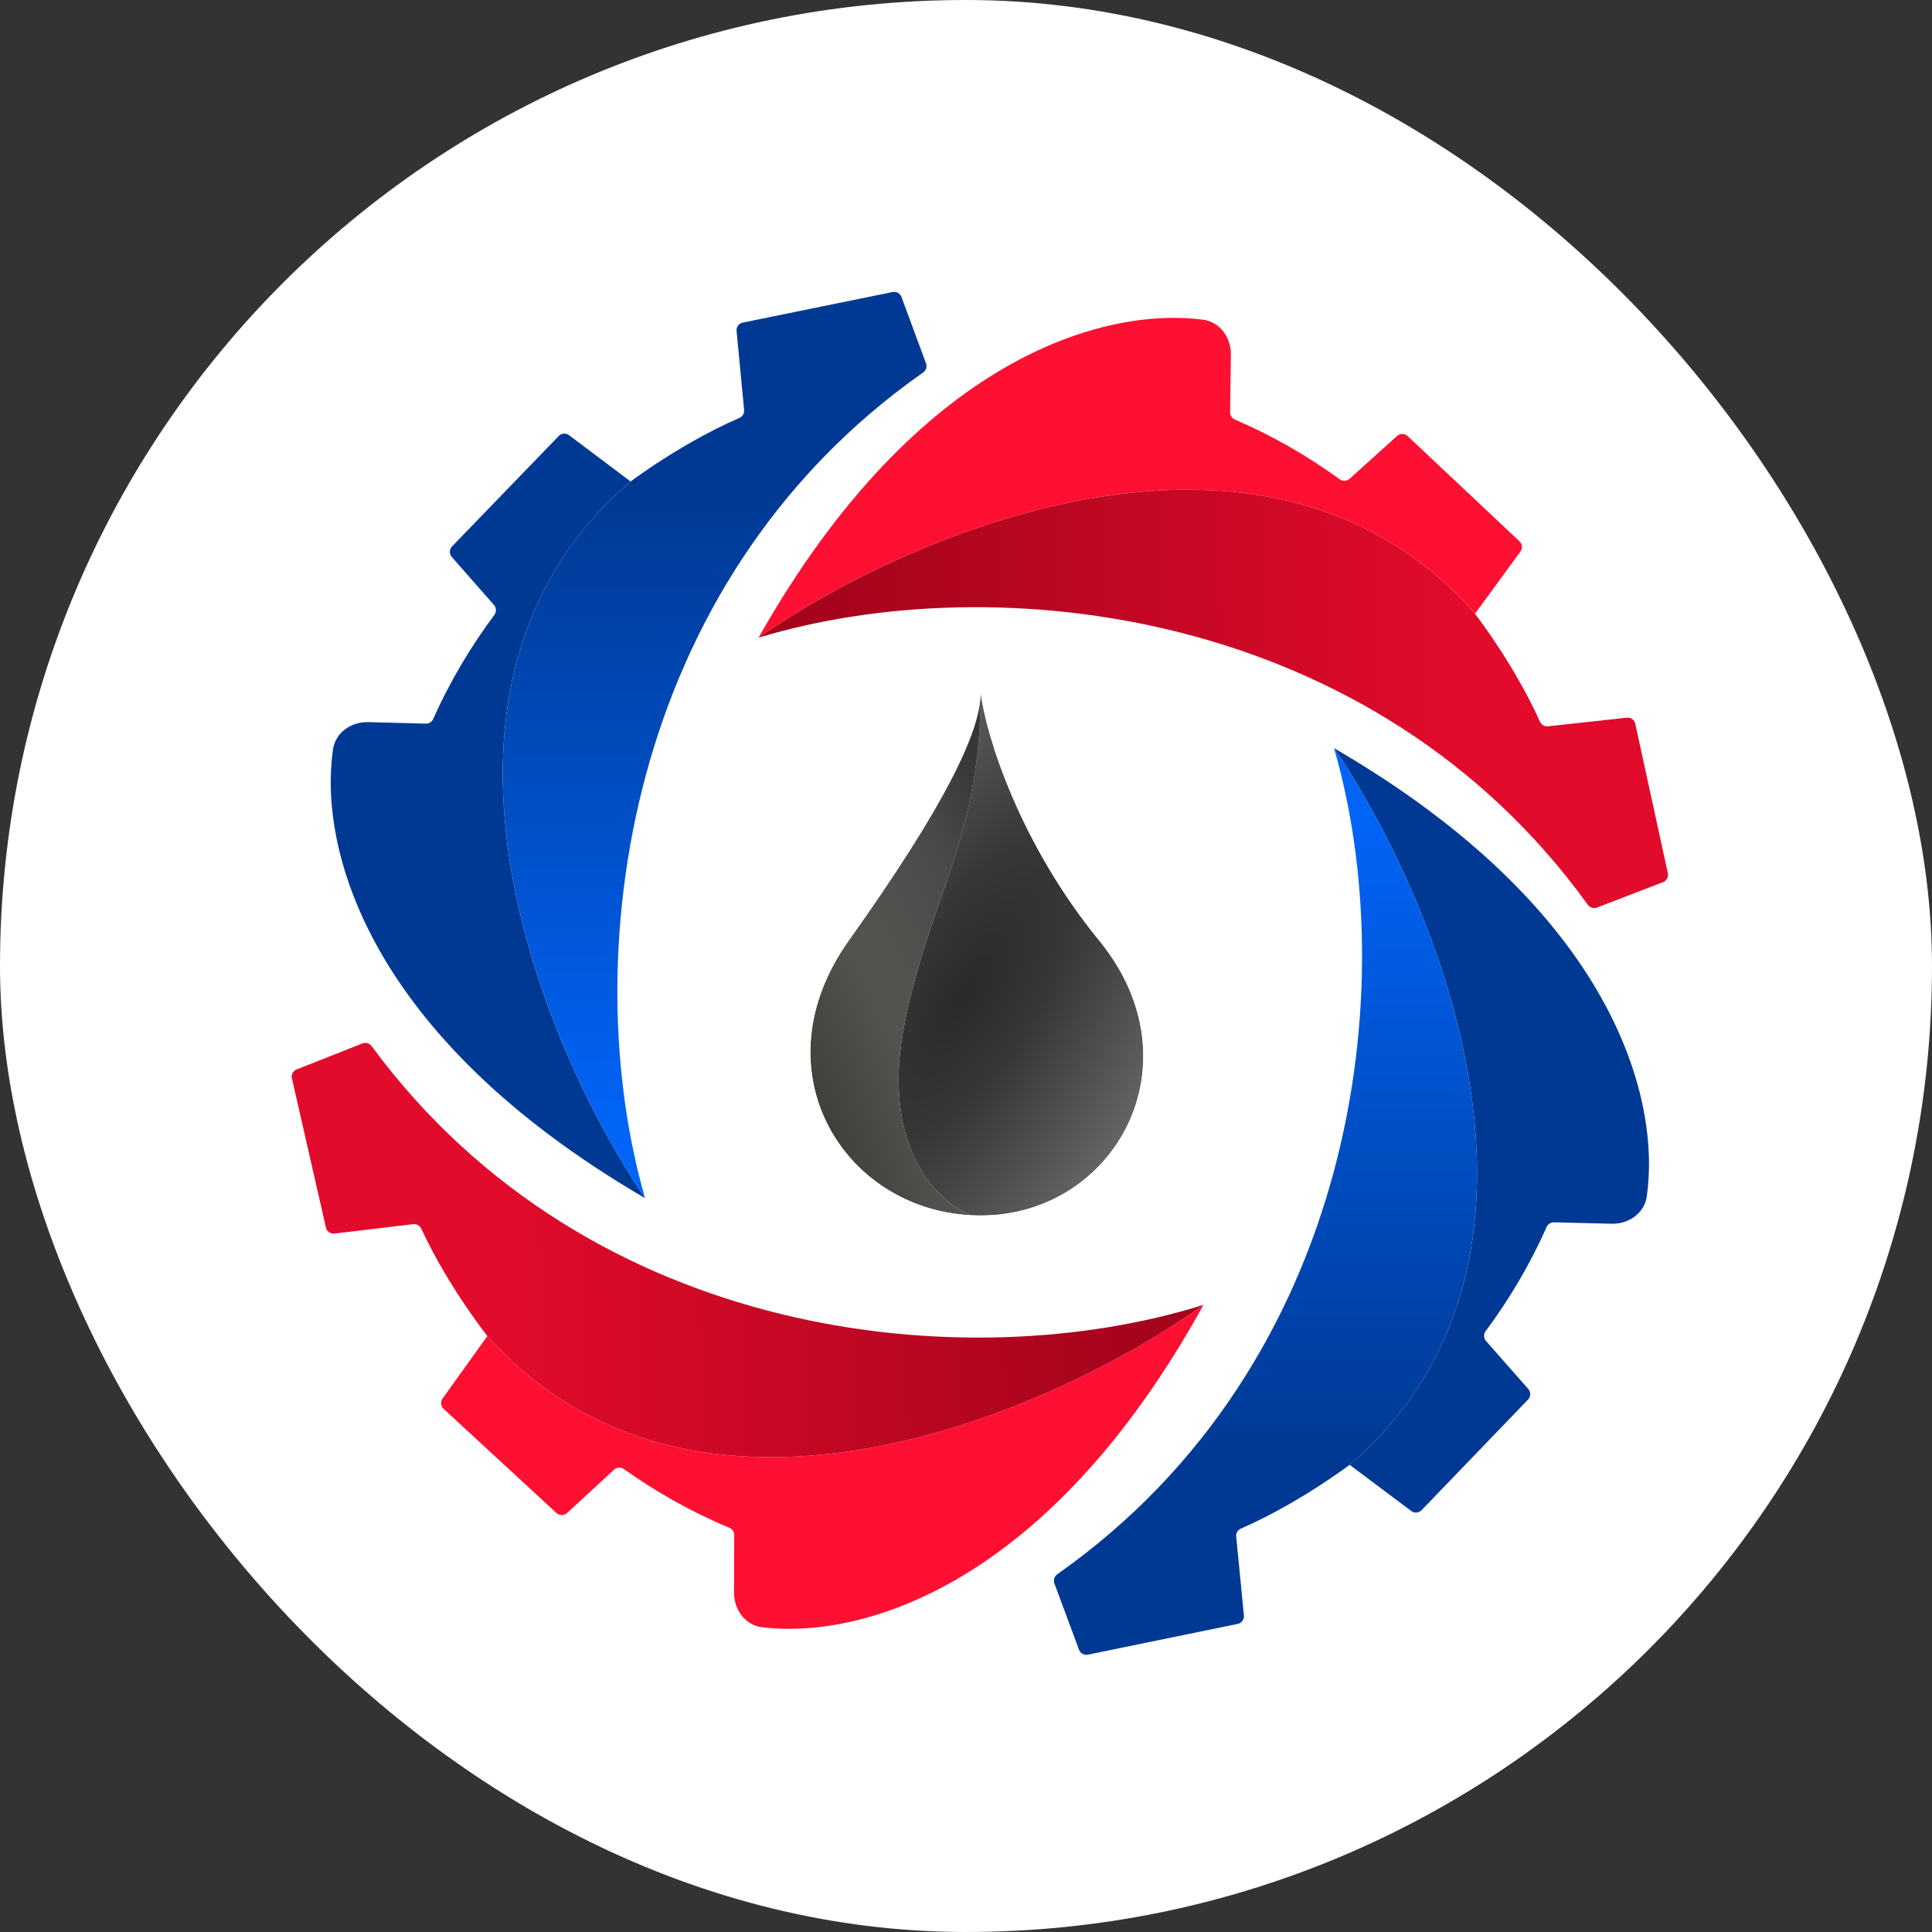
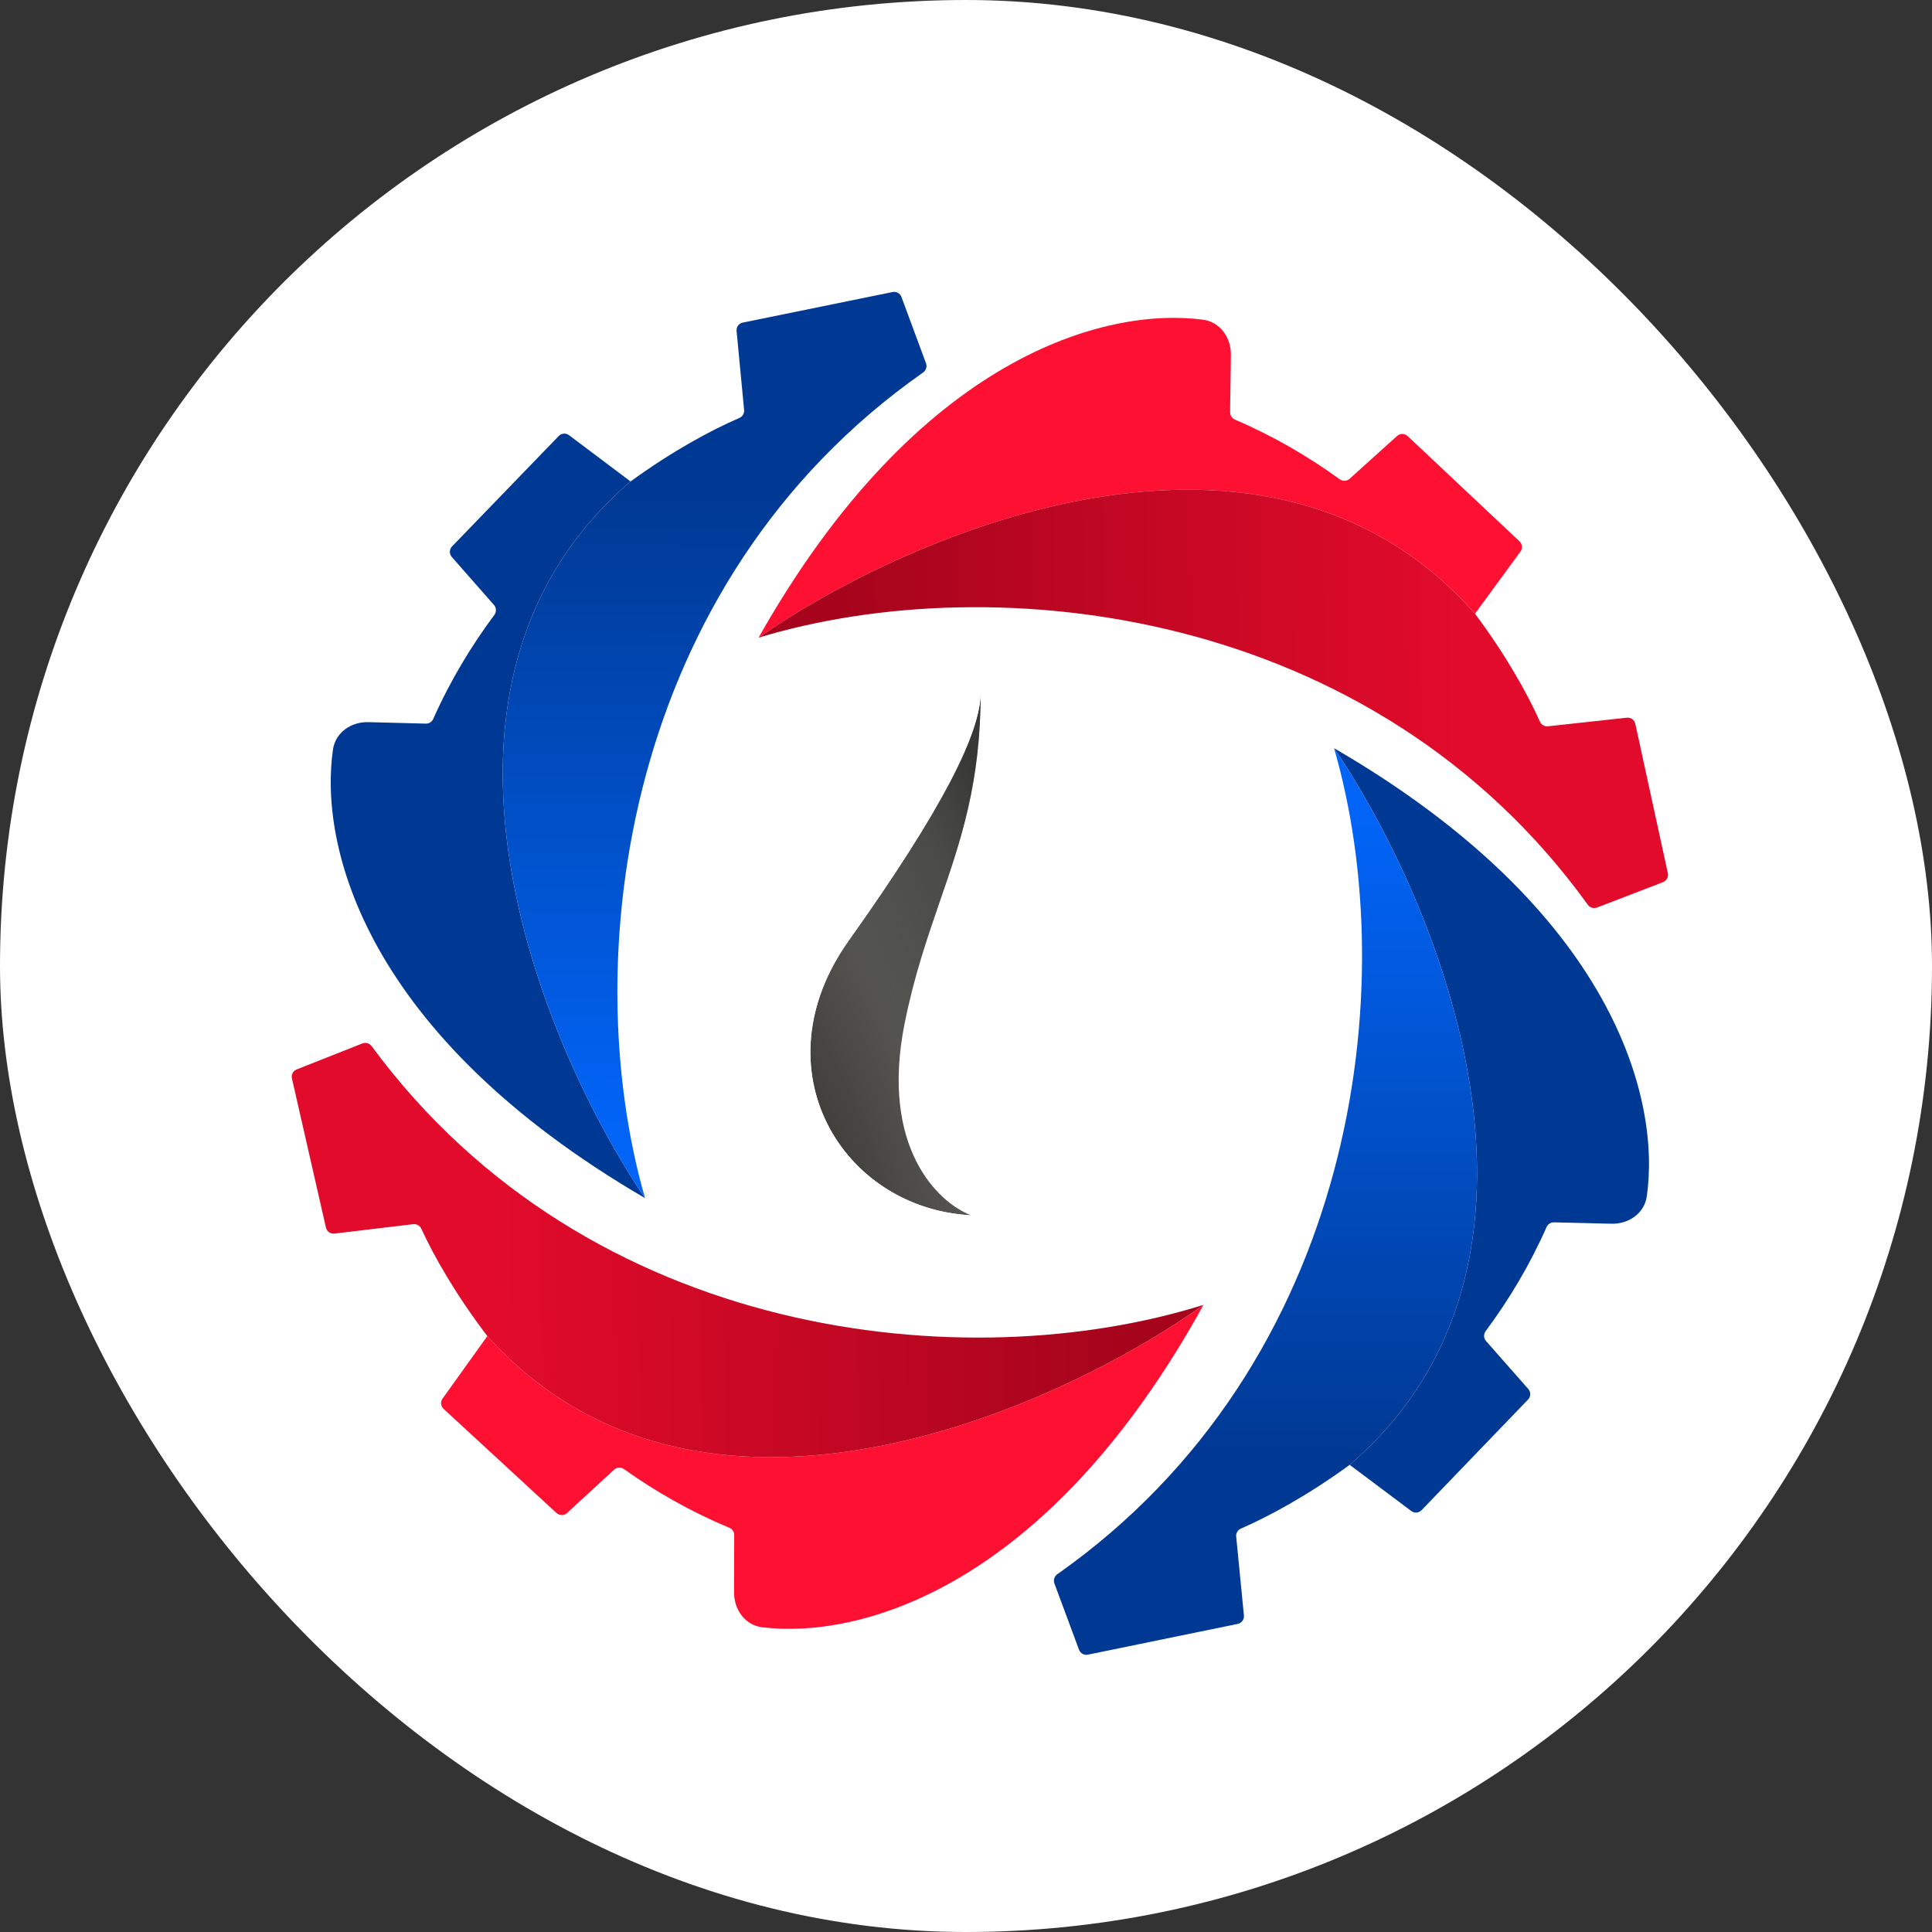
<svg xmlns="http://www.w3.org/2000/svg" width="40" height="40" viewBox="0 0 40 40" fill="none">
  <rect x="0" y="0" width="40" height="40" fill="#333333" stroke="none" />
  <rect width="40" height="40" rx="20" fill="white" />
-   <path d="M22.757 19.472C21.111 17.46 20.411 15.228 20.303 14.333C20.303 16.213 19.891 17.407 19.456 18.67C19.194 19.429 18.924 20.212 18.729 21.185C18.214 23.757 19.423 24.903 20.104 25.161C20.17 25.164 20.236 25.166 20.303 25.166C23.081 25.166 24.84 22.018 22.757 19.472Z" fill="url(#paint0_radial_51_1641)" />
  <path fill-rule="evenodd" clip-rule="evenodd" d="M20.304 14.333C20.304 15.166 19.517 16.74 17.573 19.472C15.675 22.137 17.437 25.024 20.105 25.161C19.424 24.903 18.215 23.757 18.73 21.185C18.925 20.212 19.195 19.429 19.456 18.67C19.892 17.407 20.304 16.213 20.304 14.333Z" fill="url(#paint1_radial_51_1641)" />
  <path fill-rule="evenodd" clip-rule="evenodd" d="M20.304 14.333C20.304 15.166 19.517 16.74 17.573 19.472C15.675 22.137 17.437 25.024 20.105 25.161C19.424 24.903 18.215 23.757 18.73 21.185C18.925 20.212 19.195 19.429 19.456 18.67C19.892 17.407 20.304 16.213 20.304 14.333Z" fill="url(#paint2_linear_51_1641)" fill-opacity="0.48" />
  <path d="M20.297 14.233C20.35 14.23 20.396 14.269 20.403 14.321C20.509 15.197 21.201 17.411 22.834 19.408C24.972 22.02 23.165 25.266 20.303 25.266C20.235 25.266 20.166 25.264 20.099 25.261C18.73 25.19 17.591 24.414 17.038 23.31C16.483 22.203 16.523 20.775 17.492 19.414C18.463 18.05 19.142 16.978 19.579 16.145C20.017 15.308 20.204 14.724 20.204 14.333C20.204 14.28 20.245 14.237 20.297 14.233Z" stroke="white" stroke-width="0.2" stroke-linecap="round" stroke-linejoin="round" />
  <path d="M32.02 25.405C32.047 25.344 32.107 25.306 32.173 25.307L33.364 25.336C33.719 25.345 34.045 25.121 34.095 24.769C34.384 22.768 33.432 18.864 27.62 15.49C29.78 18.669 32.87 26.087 27.944 30.328L29.219 31.284C29.284 31.333 29.375 31.325 29.432 31.267L31.637 28.976C31.695 28.916 31.697 28.821 31.642 28.758L30.767 27.765C30.716 27.707 30.713 27.622 30.759 27.56C31.236 26.917 31.669 26.2 32.02 25.405Z" fill="#003993" />
  <path d="M21.89 32.593C21.83 32.636 21.805 32.714 21.83 32.783L22.34 34.156C22.368 34.231 22.446 34.274 22.524 34.258L25.626 33.621C25.707 33.604 25.762 33.529 25.754 33.447L25.594 31.812C25.587 31.742 25.628 31.675 25.693 31.647C26.273 31.395 27.079 30.959 27.944 30.328C32.87 26.087 29.78 18.669 27.62 15.49C29.047 20.416 28.093 28.227 21.89 32.593Z" fill="url(#paint3_linear_51_1641)" />
  <path d="M8.97 14.884C8.943 14.945 8.883 14.983 8.817 14.982L7.626 14.951C7.271 14.941 6.945 15.165 6.894 15.517C6.603 17.517 7.548 21.423 13.355 24.806C11.2 21.624 8.122 14.201 13.055 9.968L11.781 9.01C11.716 8.961 11.625 8.968 11.568 9.027L9.359 11.313C9.301 11.374 9.299 11.469 9.354 11.532L10.228 12.526C10.278 12.584 10.281 12.669 10.235 12.731C9.757 13.373 9.323 14.09 8.97 14.884Z" fill="#003993" />
  <path d="M19.112 7.712C19.172 7.67 19.198 7.592 19.172 7.522L18.664 6.149C18.637 6.074 18.559 6.031 18.481 6.046L15.378 6.679C15.297 6.695 15.242 6.77 15.25 6.852L15.406 8.487C15.413 8.558 15.373 8.625 15.308 8.653C14.728 8.903 13.921 9.338 13.055 9.968C8.122 14.201 11.2 21.624 13.355 24.806C11.936 19.878 12.902 12.068 19.112 7.712Z" fill="url(#paint4_linear_51_1641)" />
  <path d="M25.567 8.687C25.507 8.661 25.468 8.601 25.468 8.535L25.484 7.344C25.488 6.988 25.26 6.666 24.908 6.619C22.904 6.354 19.011 7.351 15.705 13.202C18.858 11.005 26.24 7.83 30.538 12.706L31.479 11.42C31.527 11.354 31.518 11.263 31.459 11.207L29.143 9.028C29.082 8.971 28.987 8.97 28.925 9.026L27.942 9.913C27.885 9.964 27.8 9.968 27.738 9.923C27.089 9.453 26.366 9.029 25.567 8.687Z" fill="#FD1032" />
  <path d="M32.874 18.732C32.917 18.792 32.995 18.817 33.064 18.79L34.431 18.264C34.505 18.235 34.548 18.157 34.531 18.079L33.857 14.985C33.84 14.904 33.764 14.85 33.682 14.859L32.05 15.037C31.979 15.045 31.912 15.006 31.883 14.941C31.625 14.364 31.179 13.563 30.538 12.706C26.24 7.83 18.858 11.005 15.705 13.202C20.614 11.718 28.436 12.581 32.874 18.732Z" fill="url(#paint5_linear_51_1641)" />
  <path d="M15.101 31.631C15.161 31.656 15.201 31.715 15.201 31.781L15.198 32.973C15.197 33.328 15.428 33.648 15.781 33.691C17.788 33.936 21.67 32.901 24.917 27.016C21.786 29.245 14.437 32.494 10.09 27.662L9.162 28.957C9.115 29.023 9.124 29.114 9.184 29.169L11.521 31.325C11.583 31.381 11.678 31.381 11.74 31.325L12.714 30.428C12.77 30.376 12.856 30.372 12.918 30.416C13.571 30.88 14.298 31.297 15.101 31.631Z" fill="#FD1032" />
  <path d="M7.694 21.659C7.651 21.599 7.572 21.576 7.503 21.603L6.141 22.142C6.067 22.172 6.026 22.251 6.044 22.328L6.748 25.415C6.766 25.496 6.842 25.549 6.924 25.54L8.555 25.345C8.626 25.337 8.693 25.375 8.723 25.44C8.987 26.014 9.44 26.811 10.09 27.662C14.437 32.494 21.786 29.245 24.917 27.016C20.023 28.55 12.194 27.766 7.694 21.659Z" fill="url(#paint6_linear_51_1641)" />
  <defs>
    <radialGradient id="paint0_radial_51_1641" cx="0" cy="0" r="1" gradientUnits="userSpaceOnUse" gradientTransform="translate(19.979 20.583) rotate(31.535) scale(4.78 11.3)">
      <stop stop-color="#2C2A28" />
      <stop offset="0.303" stop-color="#393735" />
      <stop offset="1" stop-color="#6B6B69" />
    </radialGradient>
    <radialGradient id="paint1_radial_51_1641" cx="0" cy="0" r="1" gradientUnits="userSpaceOnUse" gradientTransform="translate(16.739 23.87) rotate(-20.12) scale(4.98 18.164)">
      <stop stop-color="#3C3A36" />
      <stop offset="1" stop-color="#6A6B68" />
    </radialGradient>
    <linearGradient id="paint2_linear_51_1641" x1="20.258" y1="15.953" x2="16.739" y2="17.574" gradientUnits="userSpaceOnUse">
      <stop />
      <stop offset="1" stop-opacity="0" />
    </linearGradient>
    <linearGradient id="paint3_linear_51_1641" x1="27.964" y1="15.49" x2="27.964" y2="34.286" gradientUnits="userSpaceOnUse">
      <stop offset="0.077" stop-color="#0164F7" />
      <stop offset="0.779" stop-color="#003993" />
    </linearGradient>
    <linearGradient id="paint4_linear_51_1641" x1="13.011" y1="24.805" x2="13.041" y2="6.01" gradientUnits="userSpaceOnUse">
      <stop offset="0.077" stop-color="#0164F7" />
      <stop offset="0.779" stop-color="#003993" />
    </linearGradient>
    <linearGradient id="paint5_linear_51_1641" x1="15.701" y1="12.858" x2="34.495" y2="12.639" gradientUnits="userSpaceOnUse">
      <stop offset="0.077" stop-color="#A5041C" />
      <stop offset="0.779" stop-color="#E20B2B" />
    </linearGradient>
    <linearGradient id="paint6_linear_51_1641" x1="24.925" y1="27.36" x2="6.134" y2="27.767" gradientUnits="userSpaceOnUse">
      <stop offset="0.077" stop-color="#A5041C" />
      <stop offset="0.779" stop-color="#E20B2B" />
    </linearGradient>
  </defs>
</svg>